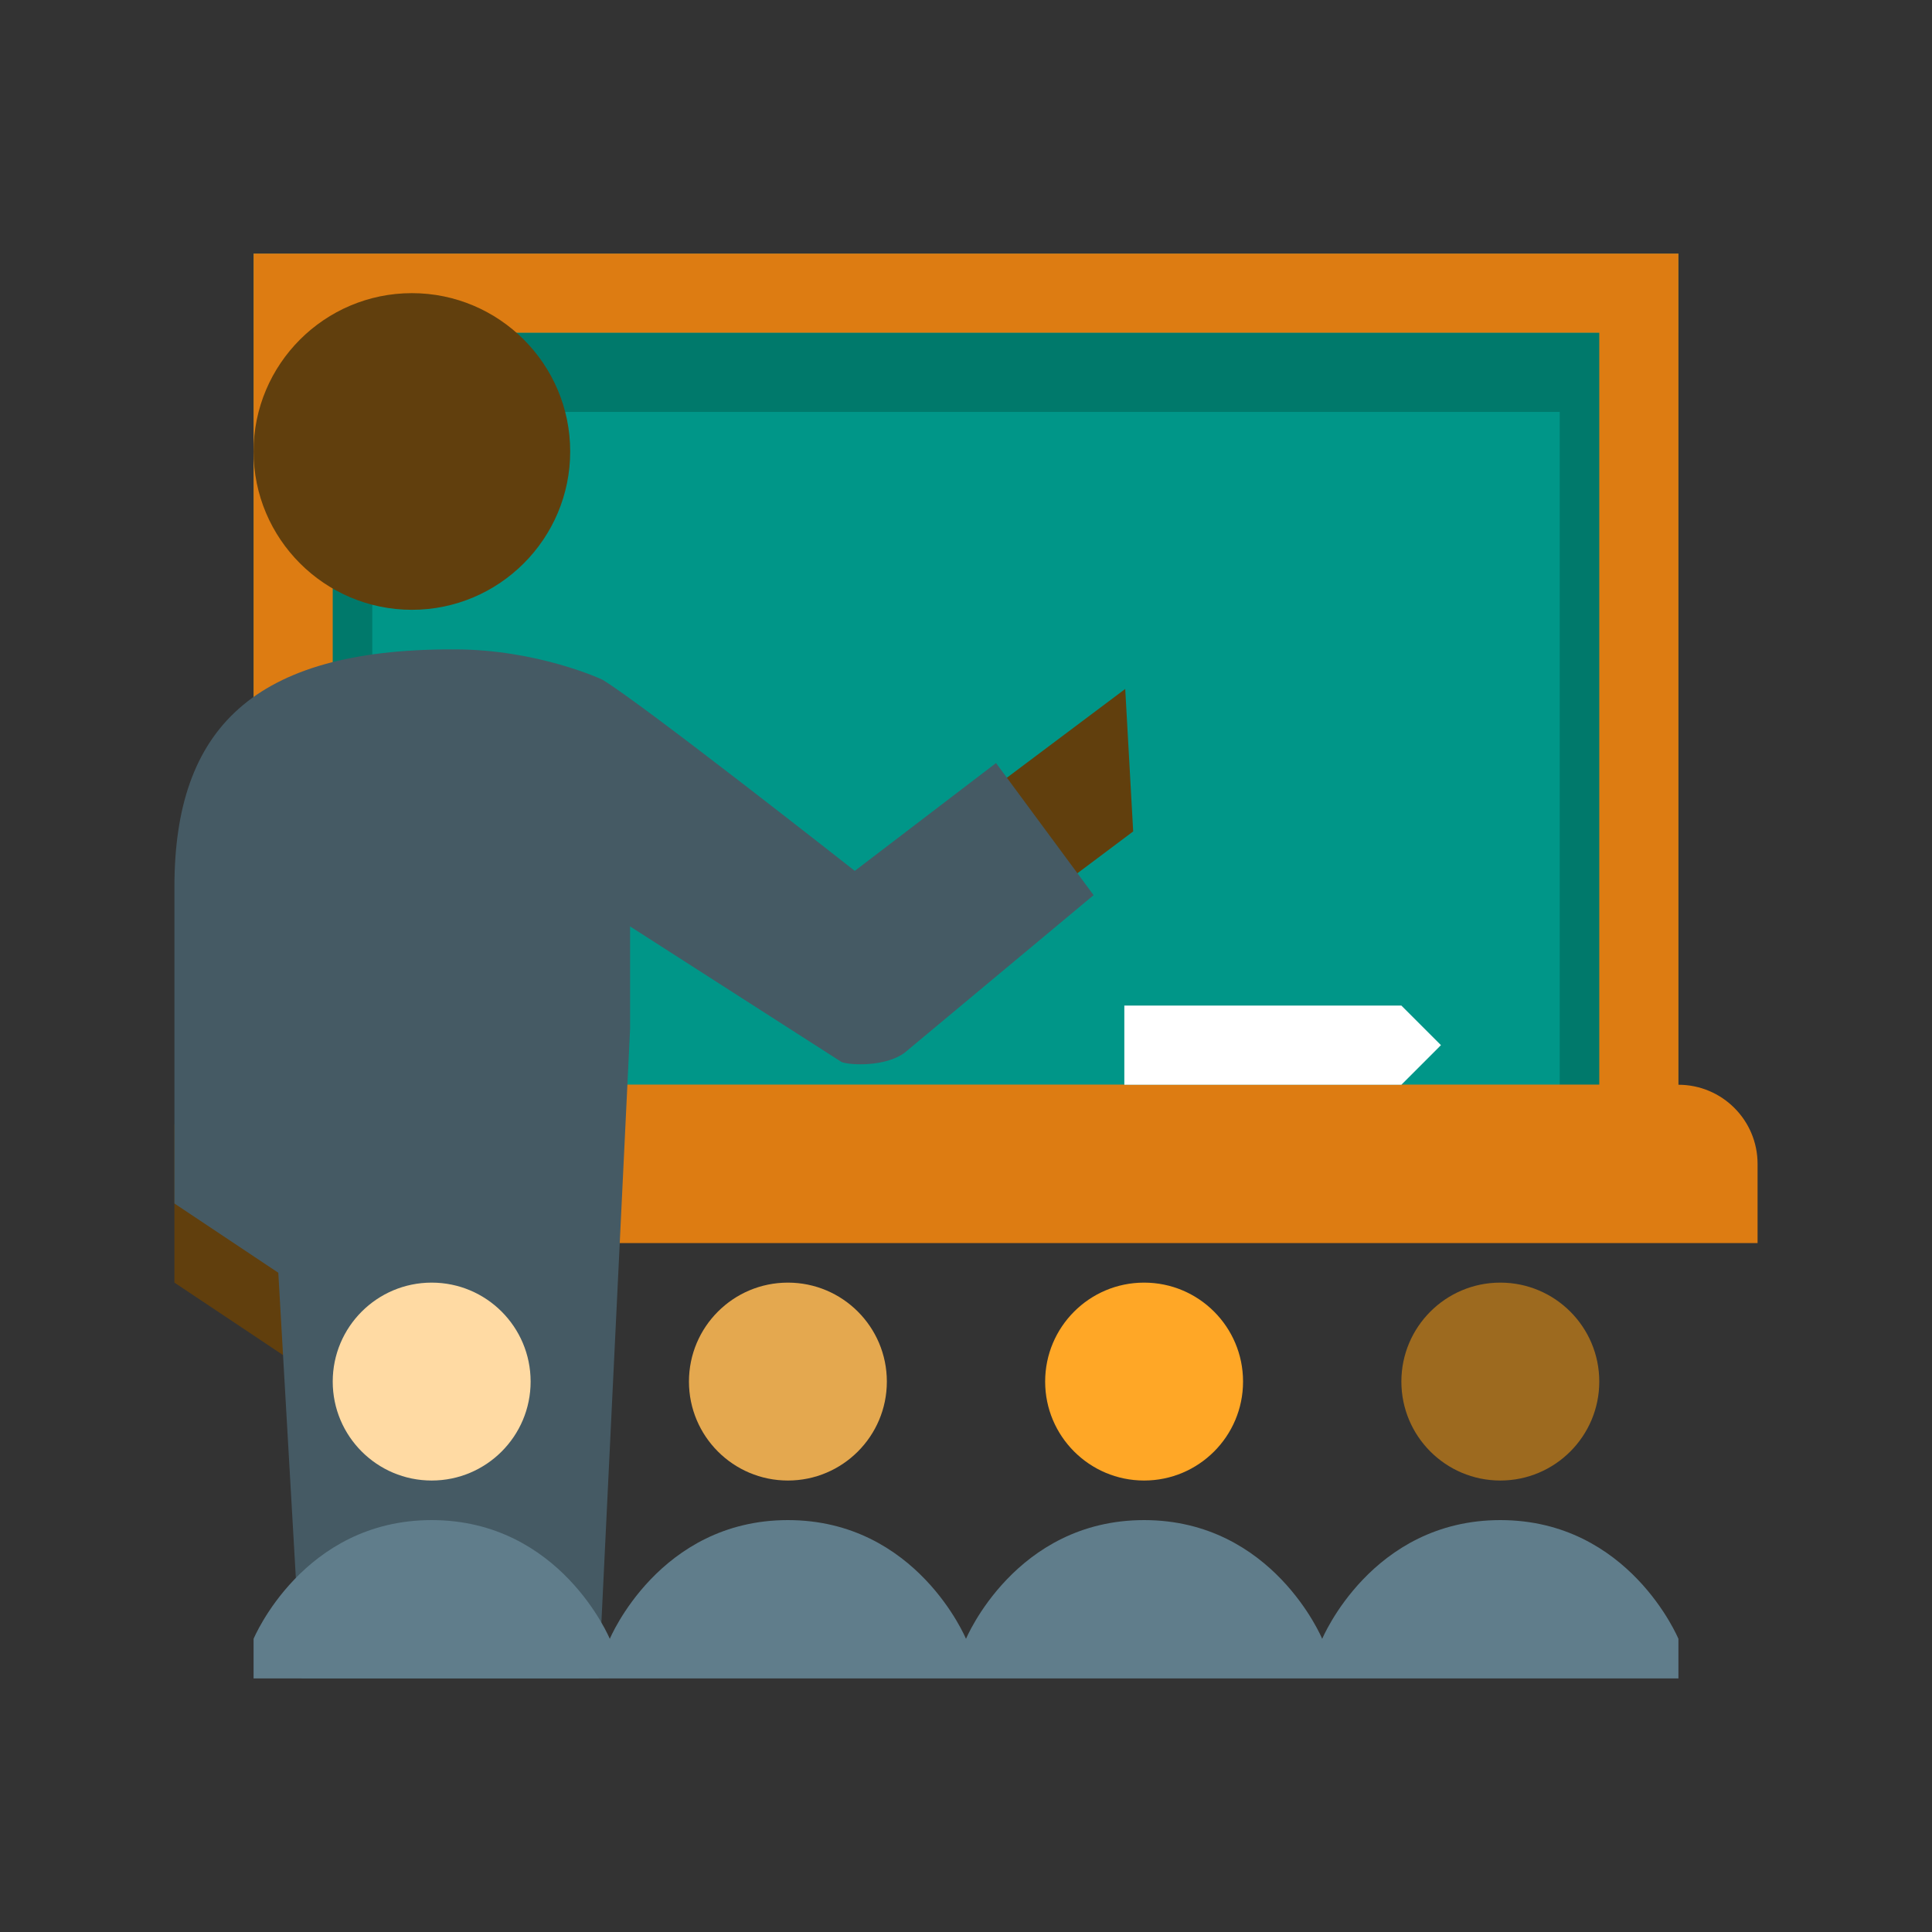
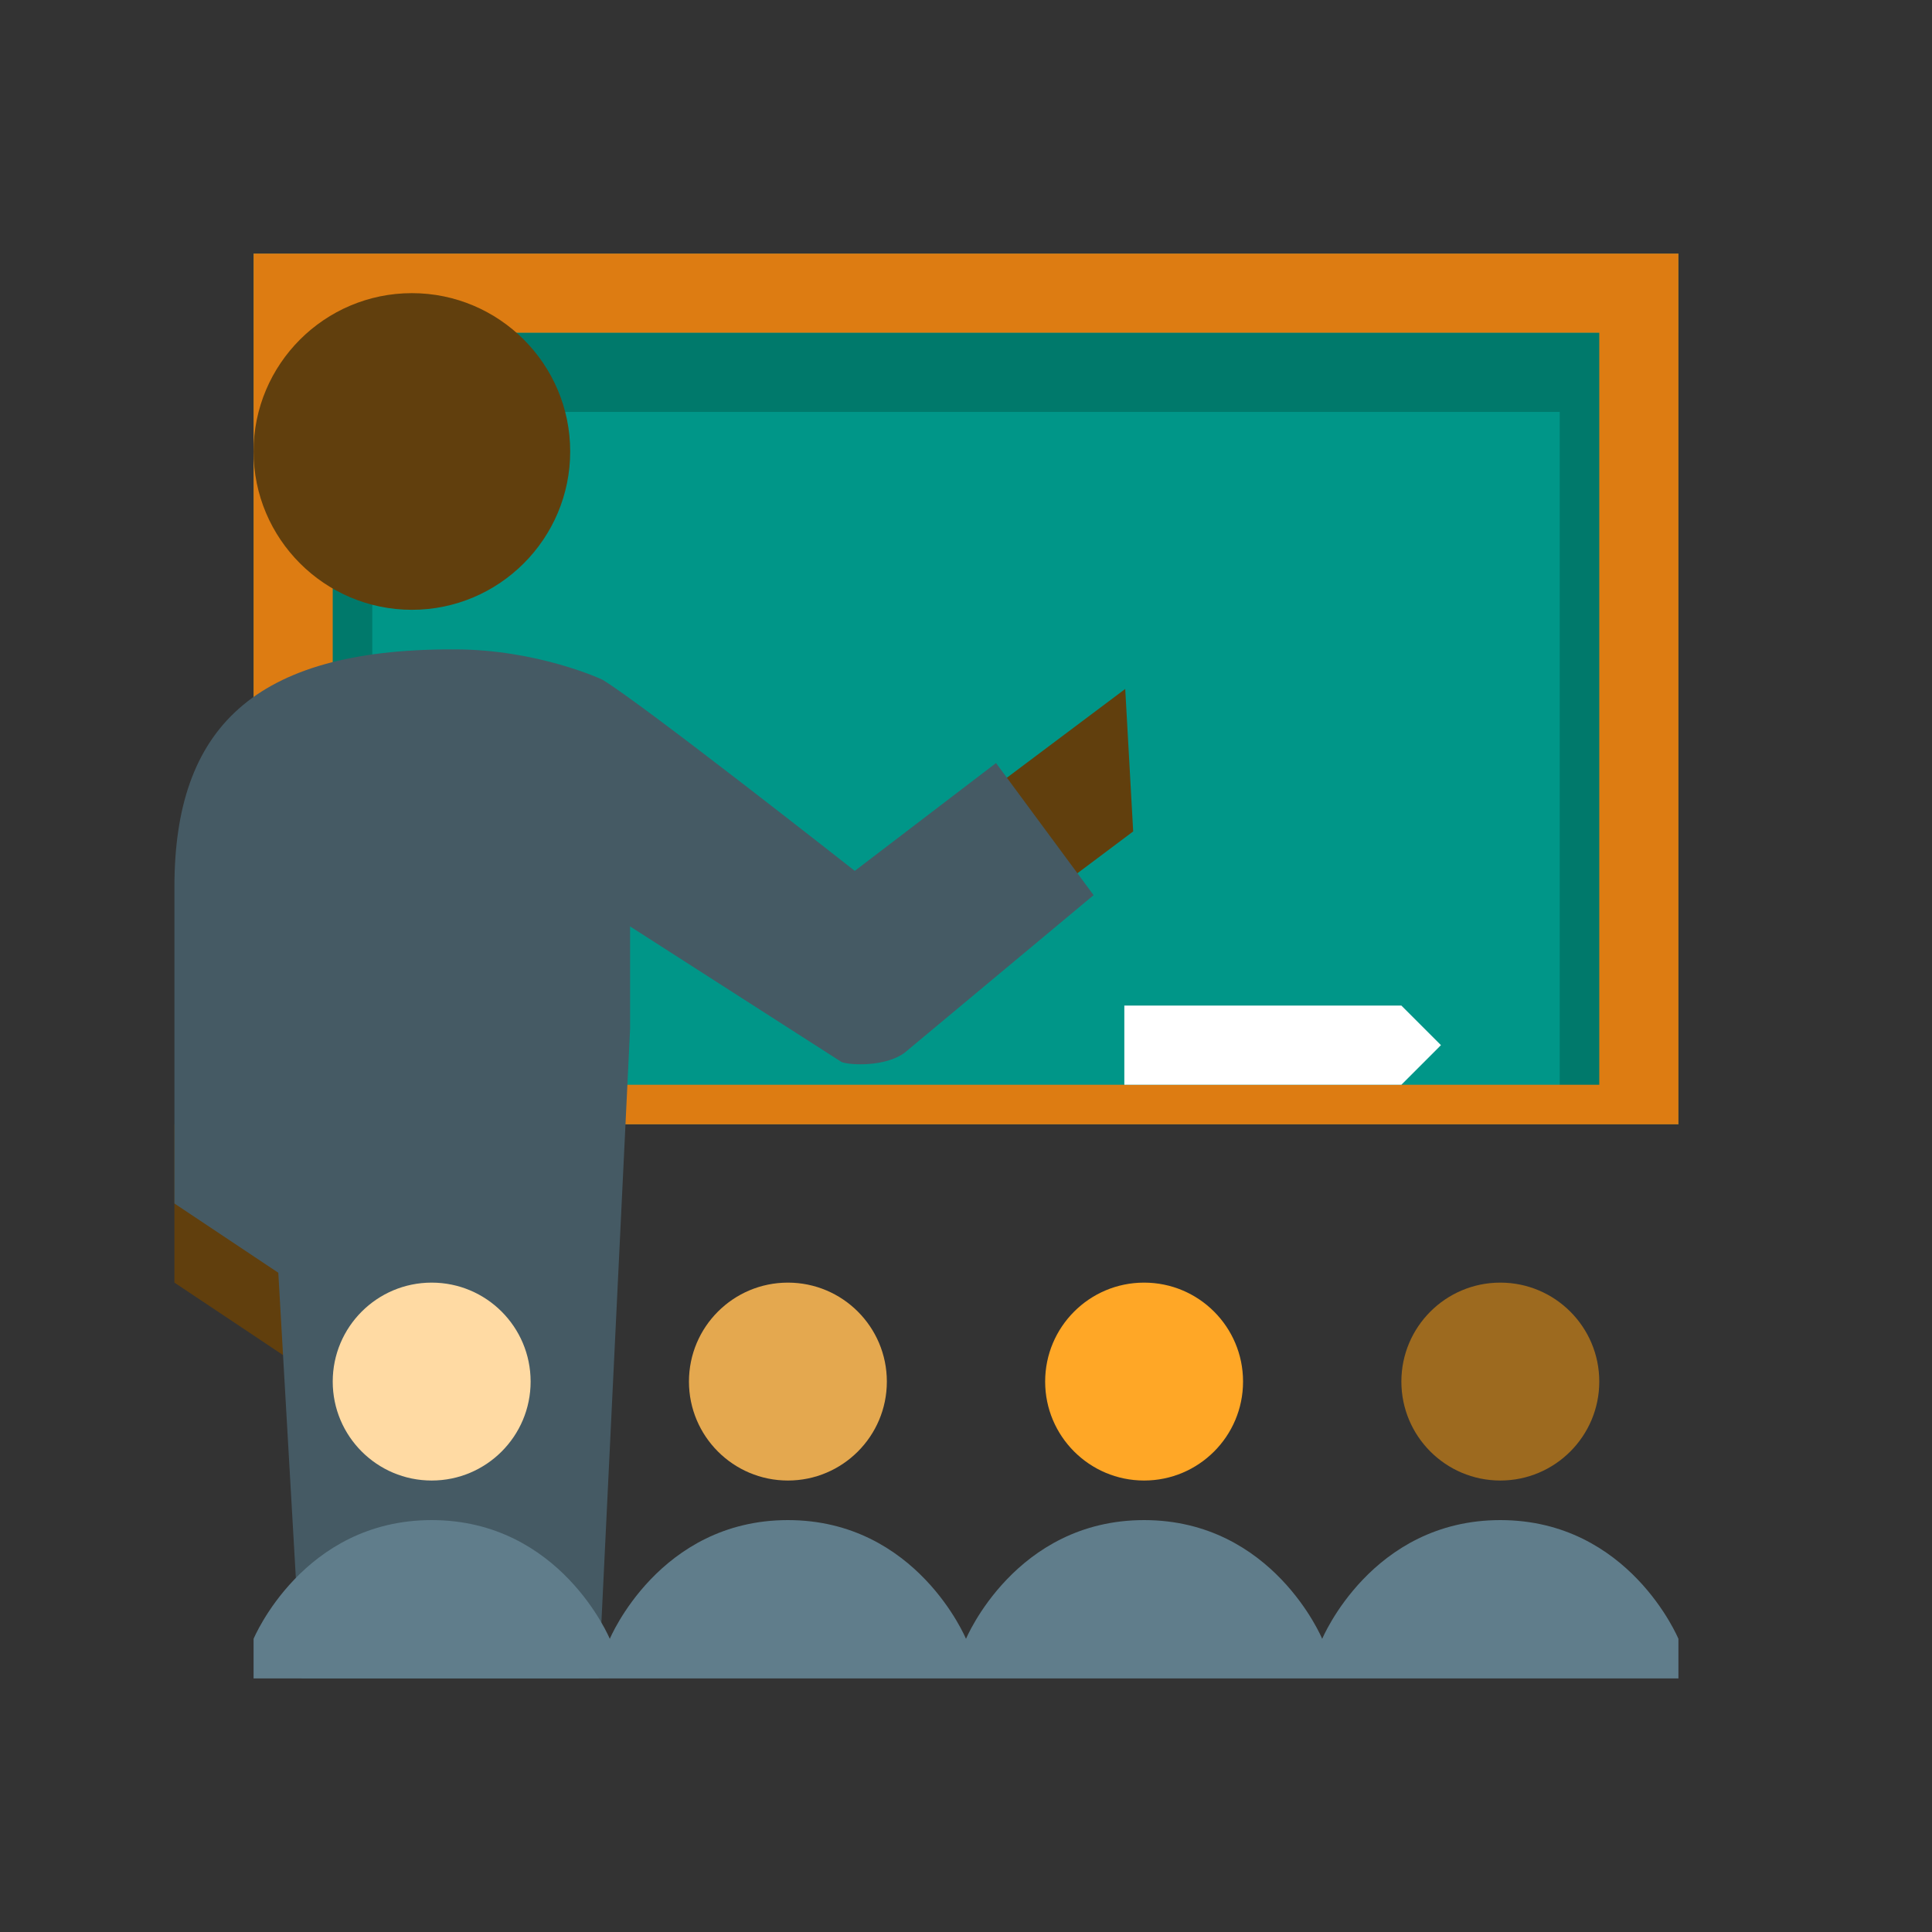
<svg xmlns="http://www.w3.org/2000/svg" fill="none" height="60" viewBox="0 0 60 60" width="60">
  <rect x="0" y="0" width="60" height="60" fill="#333333" stroke="none" />
  <path d="M7.875 7.876H52.125V34.918H7.875V7.876Z" fill="#009688" />
  <path d="M48.438 12.792V34.917H11.562V12.792H49.667M52.125 10.333H7.875V34.917H52.125V10.333Z" fill="#00796B" />
  <path d="M49.667 10.333V33.688H10.333V10.333H49.667ZM52.125 7.875H7.875V34.917H52.125V7.875Z" fill="#DD7C12" />
-   <path d="M54.583 38.604V36.146C54.583 34.789 53.482 33.688 52.125 33.688H9.104C7.747 33.688 6.646 34.789 6.646 36.146V38.604H54.583Z" fill="#DD7C12" />
  <path d="M43.521 33.688H34.917V31.229H43.521L44.75 32.458L43.521 33.688Z" fill="white" />
  <path d="M12.792 18.938C10.08 18.938 7.875 16.731 7.875 14.021C7.875 11.309 10.08 9.104 12.792 9.104C15.503 9.104 17.708 11.309 17.708 14.021C17.708 16.731 15.503 18.938 12.792 18.938ZM9.104 42.292L5.417 39.833V34.917H9.104V42.292ZM34.945 21.396L35.192 25.821L31.258 28.771L29.046 25.821L34.945 21.396Z" fill="#613F0D" />
  <path d="M9.367 52.126H18.593L19.568 31.96V28.771L26.137 32.983C26.405 33.086 27.512 33.134 28.099 32.689L33.963 27.8L30.933 23.697L26.546 27.046C26.546 27.046 19.921 21.833 18.708 21.108C18.673 21.088 16.671 20.167 14.117 20.167C14.096 20.167 14.084 20.169 14.064 20.169C14.049 20.169 14.036 20.167 14.021 20.167C7.875 20.167 5.417 22.625 5.417 27.542V37.375L8.643 39.526L9.367 52.126Z" fill="#455A64" />
  <path d="M16.479 42.906C16.479 44.602 15.104 45.979 13.406 45.979C11.709 45.979 10.333 44.602 10.333 42.906C10.333 41.209 11.709 39.833 13.406 39.833C15.104 39.833 16.479 41.209 16.479 42.906Z" fill="#FFDAA3" />
  <path d="M46.594 45.979C48.29 45.979 49.667 44.602 49.667 42.906C49.667 41.209 48.29 39.833 46.594 39.833C44.897 39.833 43.521 41.209 43.521 42.906C43.521 44.602 44.897 45.979 46.594 45.979Z" fill="#9D6A1F" />
  <path d="M35.531 45.979C37.229 45.979 38.604 44.602 38.604 42.906C38.604 41.209 37.229 39.833 35.531 39.833C33.834 39.833 32.458 41.209 32.458 42.906C32.458 44.602 33.834 45.979 35.531 45.979Z" fill="#FFA726" />
  <path d="M24.469 45.979C26.166 45.979 27.542 44.602 27.542 42.906C27.542 41.209 26.166 39.833 24.469 39.833C22.771 39.833 21.396 41.209 21.396 42.906C21.396 44.602 22.771 45.979 24.469 45.979Z" fill="#E4A84F" />
  <path d="M18.938 50.896C18.938 50.896 17.406 47.208 13.406 47.208C9.407 47.208 7.875 50.896 7.875 50.896V52.125H18.938V50.896ZM30 50.896C30 50.896 28.468 47.208 24.469 47.208C20.469 47.208 18.938 50.896 18.938 50.896V52.125H30V50.896ZM41.062 50.896C41.062 50.896 39.531 47.208 35.531 47.208C31.532 47.208 30 50.896 30 50.896V52.125H41.062V50.896ZM52.125 50.896C52.125 50.896 50.595 47.208 46.594 47.208C42.594 47.208 41.062 50.896 41.062 50.896V52.125H52.125V50.896Z" fill="#607D8B" />
</svg>